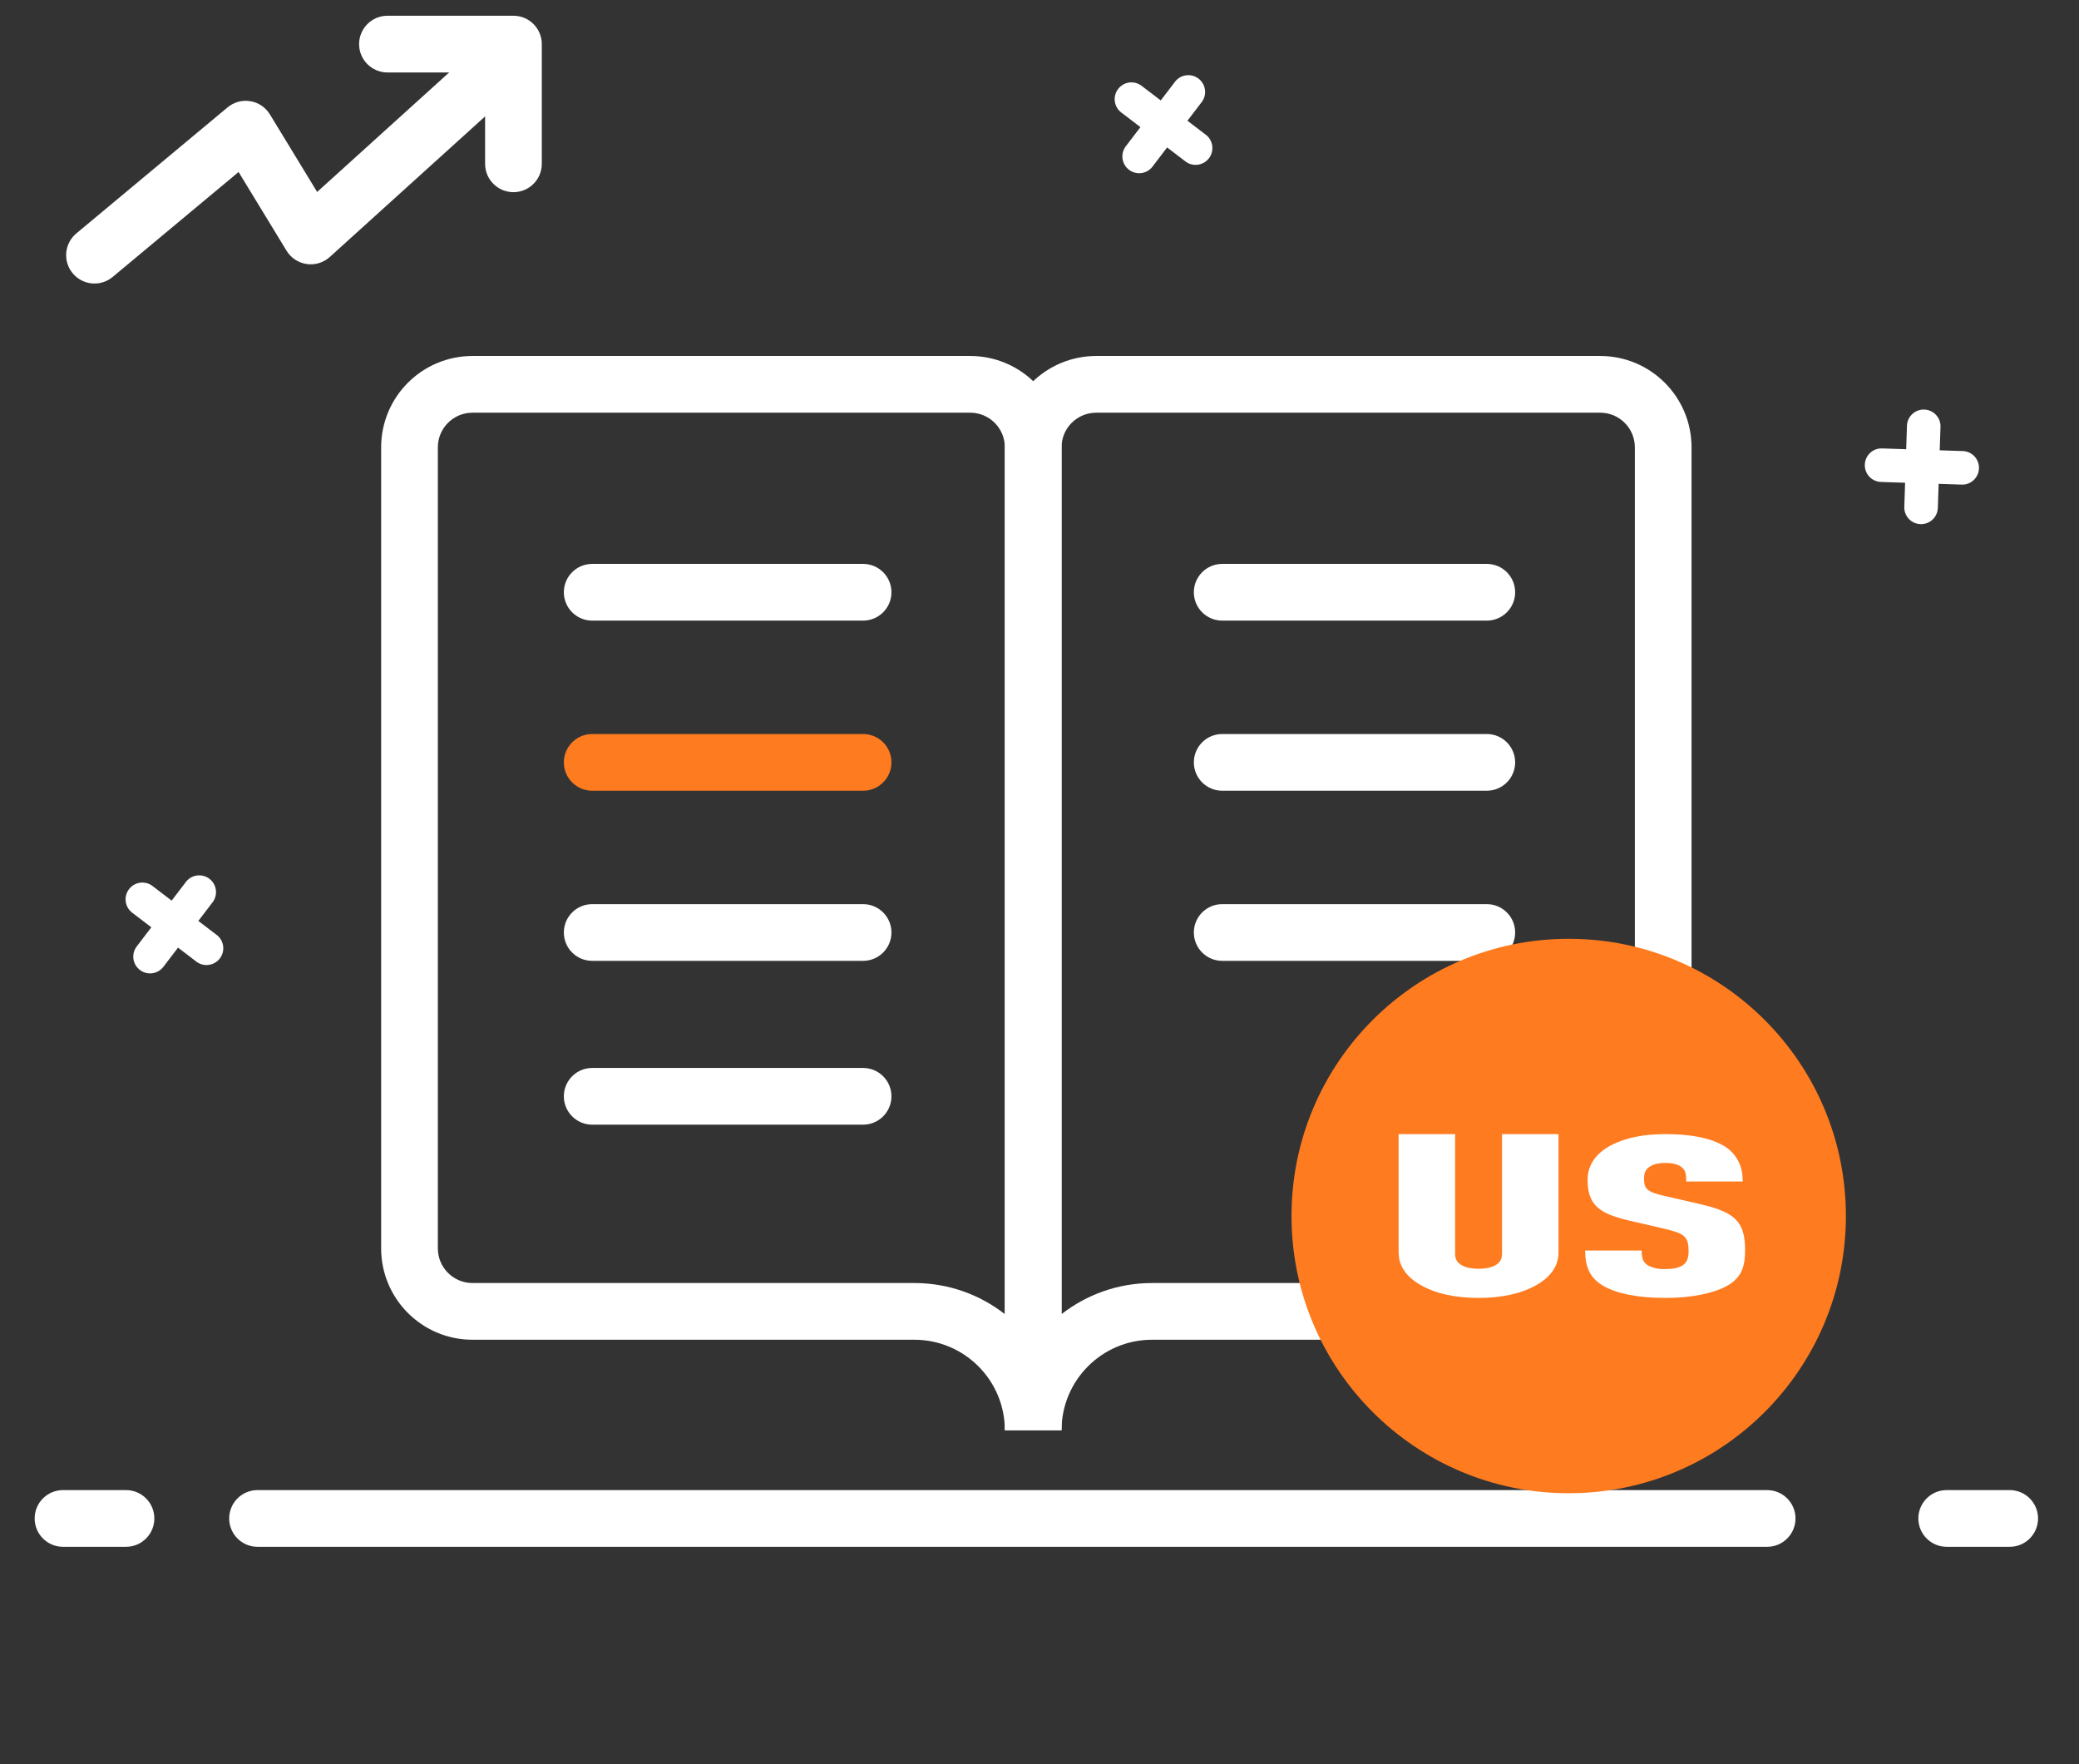
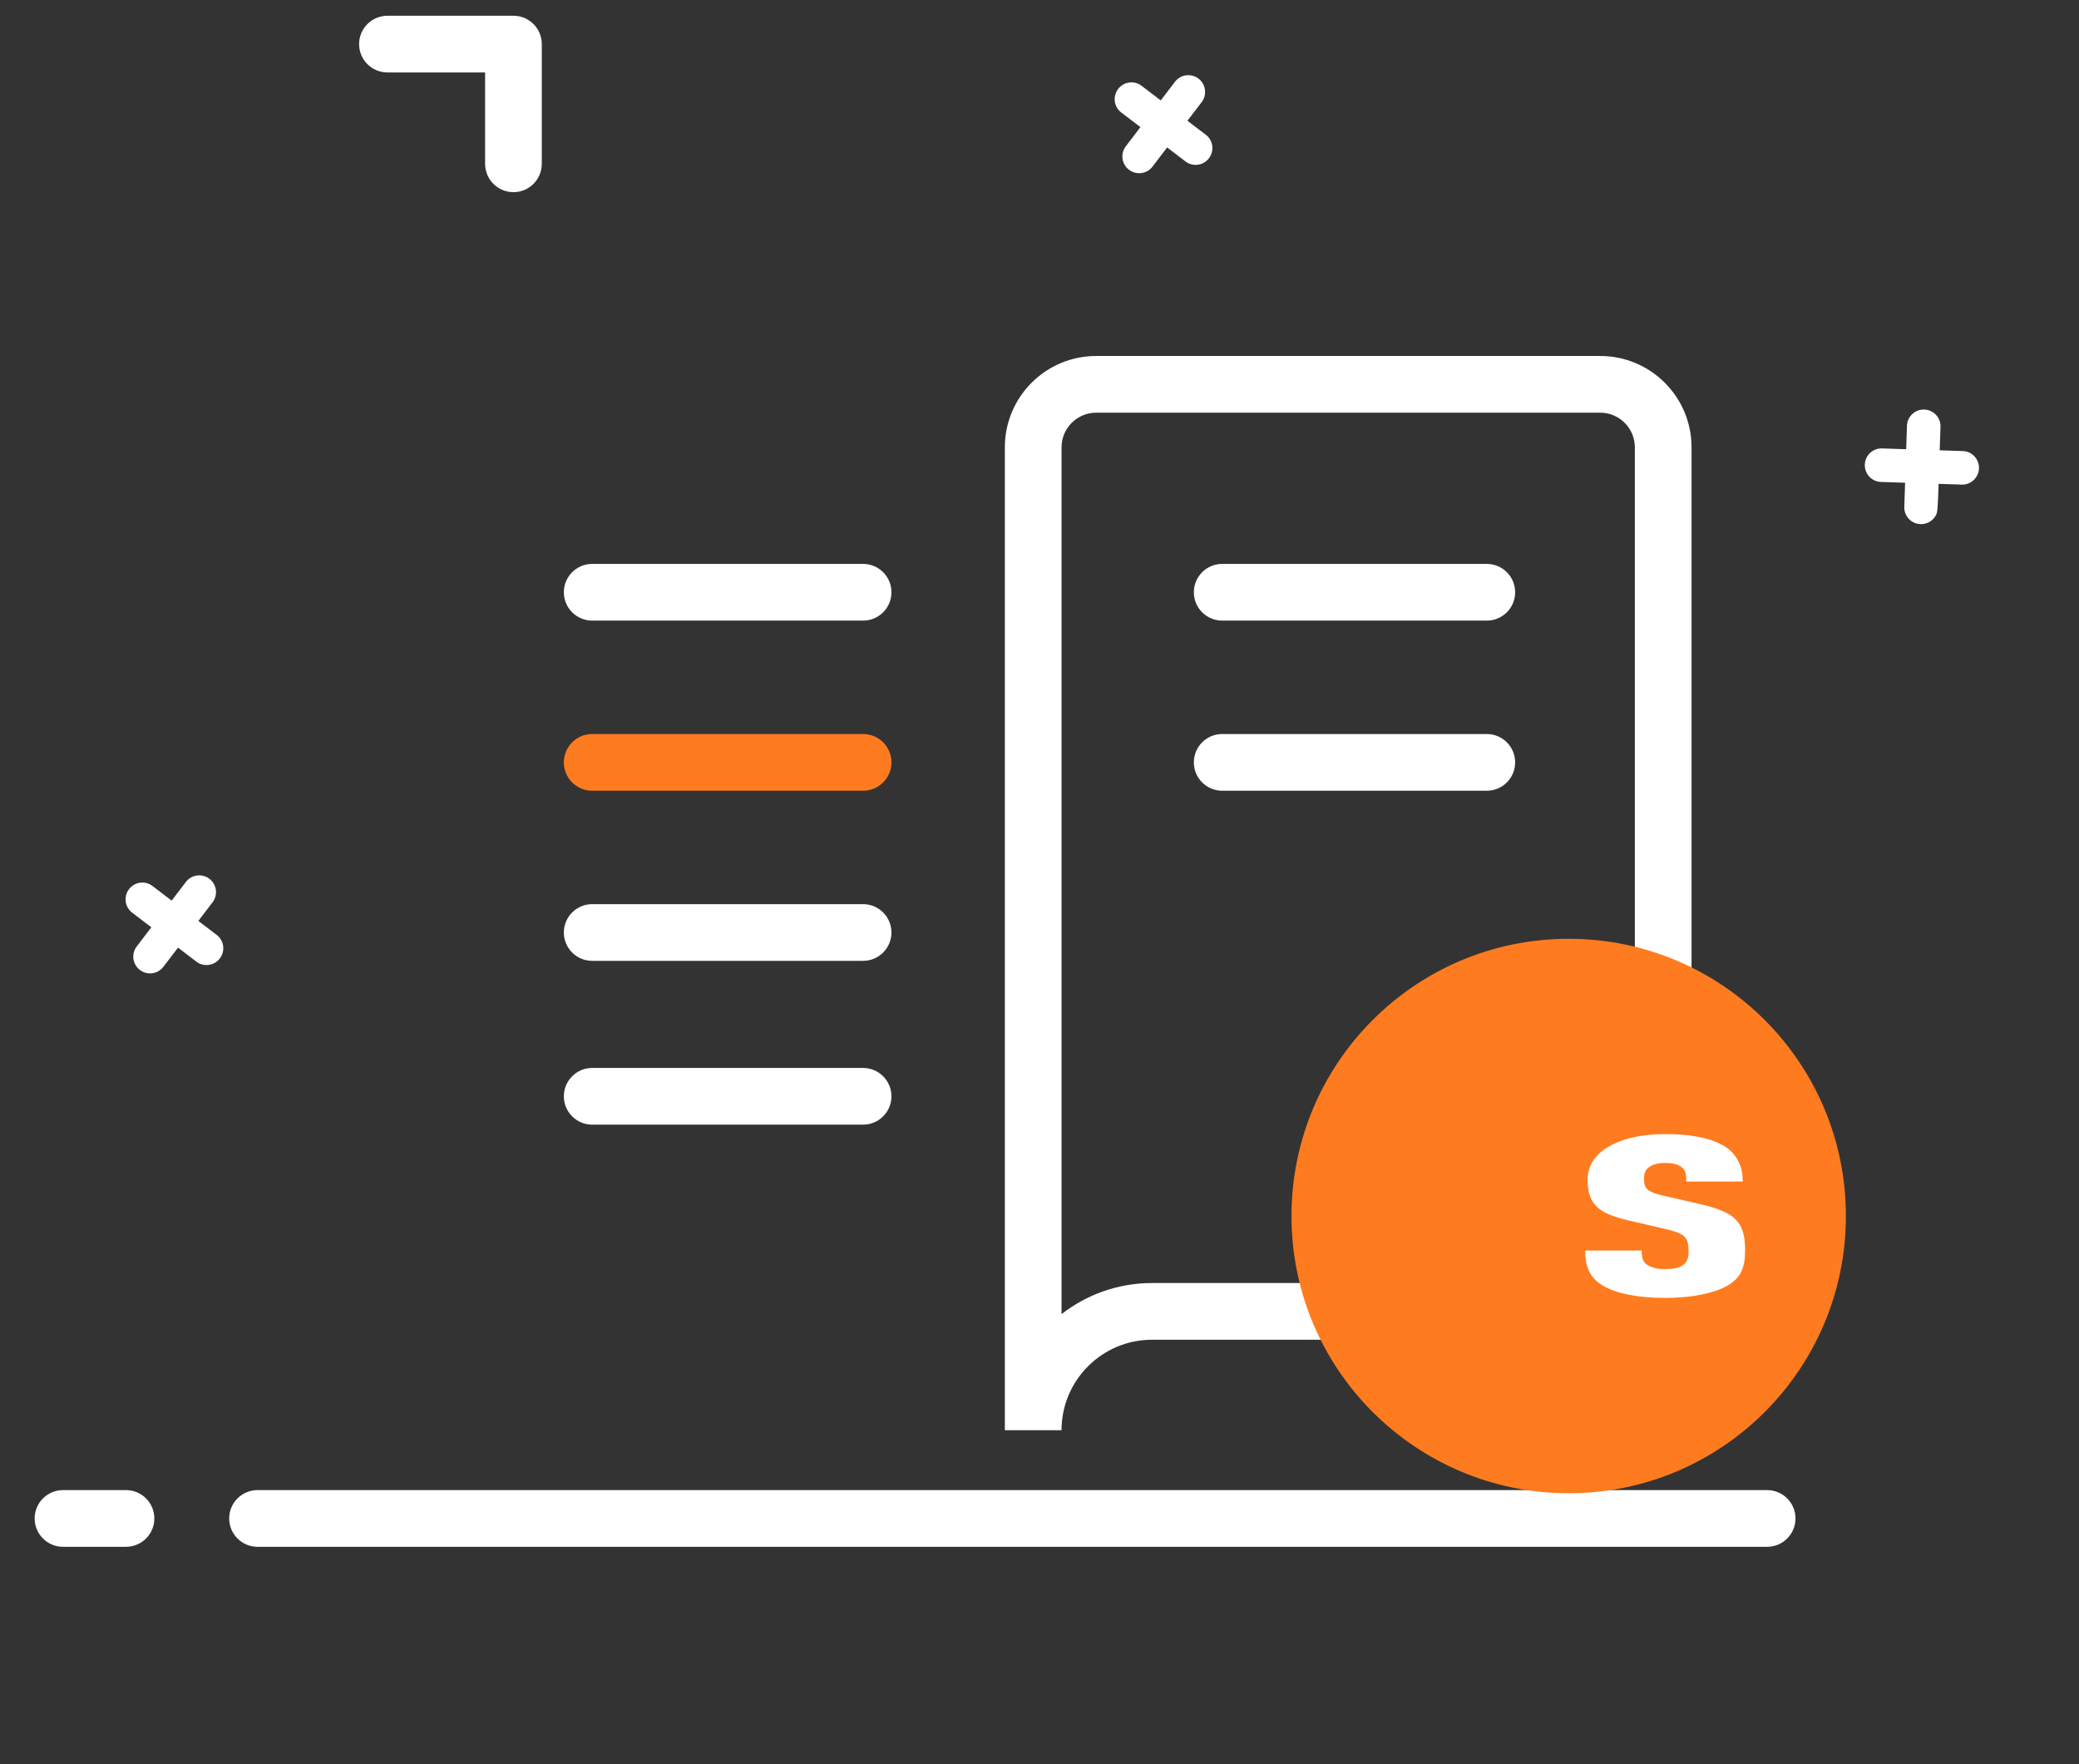
<svg xmlns="http://www.w3.org/2000/svg" width="330" height="280" viewBox="0 0 330 280" fill="none">
  <rect x="0" y="0" width="330" height="280" fill="#333333" stroke="none" />
-   <path fill-rule="evenodd" clip-rule="evenodd" d="M60.5 71C60.5 62.992 66.992 56.5 75 56.5H154C162.008 56.5 168.5 62.992 168.5 71V227H159.5C159.5 219.067 153.069 212.636 145.136 212.636H75C66.992 212.636 60.5 206.144 60.5 198.136V71ZM159.5 208.572V71C159.5 67.962 157.038 65.5 154 65.5H75C71.962 65.5 69.5 67.962 69.5 71V198.136C69.5 201.174 71.962 203.636 75 203.636H145.136C150.552 203.636 155.538 205.479 159.5 208.572Z" fill="white" />
  <path fill-rule="evenodd" clip-rule="evenodd" d="M268.5 71C268.5 62.992 262.008 56.5 254 56.5H174C165.992 56.5 159.5 62.992 159.5 71V227H168.5C168.5 219.067 174.931 212.636 182.864 212.636H254C262.008 212.636 268.5 206.145 268.5 198.136V71ZM168.5 208.572V71C168.5 67.962 170.962 65.5 174 65.5H254C257.038 65.5 259.5 67.962 259.5 71V198.136C259.5 201.174 257.038 203.636 254 203.636H182.864C177.448 203.636 172.462 205.479 168.5 208.572Z" fill="white" />
  <path fill-rule="evenodd" clip-rule="evenodd" d="M89.5 94C89.5 91.515 91.515 89.5 94 89.5H137C139.485 89.5 141.5 91.515 141.5 94C141.5 96.485 139.485 98.5 137 98.5H94C91.515 98.5 89.5 96.485 89.5 94Z" fill="white" />
  <path fill-rule="evenodd" clip-rule="evenodd" d="M189.5 94C189.5 91.515 191.515 89.5 194 89.5H236C238.485 89.5 240.5 91.515 240.5 94C240.5 96.485 238.485 98.5 236 98.5H194C191.515 98.5 189.5 96.485 189.5 94Z" fill="white" />
  <path fill-rule="evenodd" clip-rule="evenodd" d="M89.5 148C89.5 145.515 91.515 143.5 94 143.5H137C139.485 143.5 141.5 145.515 141.5 148C141.5 150.485 139.485 152.5 137 152.5H94C91.515 152.5 89.5 150.485 89.5 148Z" fill="white" />
  <path fill-rule="evenodd" clip-rule="evenodd" d="M89.5 121C89.5 118.515 91.515 116.5 94 116.5H137C139.485 116.5 141.5 118.515 141.5 121C141.5 123.485 139.485 125.5 137 125.5H94C91.515 125.5 89.5 123.485 89.5 121Z" fill="#FF7B1F" />
  <path fill-rule="evenodd" clip-rule="evenodd" d="M189.5 121C189.5 118.515 191.515 116.5 194 116.5H236C238.485 116.5 240.5 118.515 240.5 121C240.5 123.485 238.485 125.5 236 125.5H194C191.515 125.5 189.5 123.485 189.5 121Z" fill="white" />
-   <path fill-rule="evenodd" clip-rule="evenodd" d="M189.5 148C189.5 145.515 191.515 143.5 194 143.5H236C238.485 143.5 240.5 145.515 240.5 148C240.5 150.485 238.485 152.5 236 152.5H194C191.515 152.5 189.5 150.485 189.5 148Z" fill="white" />
  <path fill-rule="evenodd" clip-rule="evenodd" d="M89.5 174C89.5 171.515 91.515 169.5 94 169.5H137C139.485 169.5 141.5 171.515 141.5 174C141.5 176.485 139.485 178.5 137 178.5H94C91.515 178.5 89.5 176.485 89.5 174Z" fill="white" />
  <path fill-rule="evenodd" clip-rule="evenodd" d="M36.379 241C36.379 238.515 38.394 236.5 40.879 236.5H280.5C282.985 236.5 285 238.515 285 241C285 243.485 282.985 245.5 280.5 245.5H40.879C38.394 245.5 36.379 243.485 36.379 241Z" fill="white" />
-   <path fill-rule="evenodd" clip-rule="evenodd" d="M304.5 241C304.5 238.515 306.515 236.5 309 236.5H319C321.485 236.5 323.5 238.515 323.5 241C323.5 243.485 321.485 245.5 319 245.5H309C306.515 245.5 304.5 243.485 304.5 241Z" fill="white" />
  <path fill-rule="evenodd" clip-rule="evenodd" d="M5.5 241C5.5 238.515 7.515 236.5 10 236.5H20C22.485 236.5 24.5 238.515 24.5 241C24.5 243.485 22.485 245.5 20 245.5H10C7.515 245.5 5.5 243.485 5.5 241Z" fill="white" />
  <circle cx="249" cy="193" r="44" fill="#FF7B1F" />
-   <path d="M222 180H230.969V199.067C230.969 200.731 232.67 201.372 234.692 201.372C236.461 201.372 237.984 200.878 238.339 199.639L238.415 199.067V180H247.385V198.815C247.385 200.869 246.183 202.603 244.034 203.868C241.631 205.281 238.483 206 234.692 206C230.902 206 227.745 205.281 225.351 203.868C223.506 202.793 222.364 201.355 222.076 199.673L222 198.807V180Z" fill="white" />
  <path d="M256.032 181.612C258.182 180.572 260.898 180 264.308 180C268.285 180 271.187 180.572 273.15 181.612C274.1 182.054 274.918 182.747 275.52 183.62C276.122 184.492 276.487 185.513 276.577 186.578L276.628 187.523H267.658C267.658 186.621 267.658 185.798 266.897 185.226C266.389 184.836 265.636 184.576 264.308 184.576C263.047 184.576 262.226 184.871 261.718 185.269C261.152 185.694 260.957 186.231 260.957 187.089C260.957 188.519 261.363 189.057 263.267 189.577L264.054 189.776L269.672 191.067C275.358 192.359 277 193.823 277 198.443C277 201.025 276.433 202.811 274.098 204.102C272.075 205.22 268.665 206 264.308 206C259.891 206 256.608 205.281 254.585 204.137C252.648 203.045 251.827 201.537 251.649 199.422L251.615 198.477H260.585C260.585 199.517 260.712 200.271 261.532 200.809C262.387 201.264 263.346 201.474 264.308 201.415C265.695 201.415 266.584 201.207 267.151 200.774C267.777 200.341 268.031 199.665 268.031 198.625C268.031 196.432 267.464 195.86 265.01 195.227L264.122 195.002L258.435 193.685C253.892 192.61 251.996 191.249 251.996 187.271C251.996 184.905 253.325 182.938 256.032 181.612Z" fill="white" />
-   <path d="M302.397 76.62L298.568 76.492C298.218 76.481 297.875 76.4 297.556 76.255C297.238 76.11 296.951 75.904 296.713 75.648C296.474 75.392 296.289 75.091 296.167 74.763C296.045 74.435 295.989 74.087 296.002 73.737C296.013 73.388 296.093 73.045 296.237 72.728C296.381 72.41 296.586 72.124 296.84 71.886C297.095 71.647 297.394 71.462 297.72 71.339C298.047 71.216 298.394 71.159 298.743 71.171L302.568 71.298L302.696 67.469C302.746 66.783 303.06 66.143 303.572 65.683C304.083 65.223 304.753 64.979 305.441 65.001C306.128 65.024 306.78 65.312 307.261 65.804C307.741 66.296 308.012 66.956 308.018 67.644L307.89 71.469L311.719 71.597C312.393 71.663 313.016 71.984 313.462 72.493C313.909 73.003 314.145 73.662 314.122 74.339C314.1 75.016 313.821 75.659 313.343 76.138C312.864 76.617 312.221 76.896 311.545 76.918L307.719 76.791L307.592 80.62C307.58 80.97 307.499 81.314 307.354 81.632C307.209 81.95 307.003 82.237 306.747 82.475C306.491 82.714 306.19 82.899 305.862 83.021C305.535 83.143 305.186 83.199 304.836 83.186C304.133 83.163 303.468 82.862 302.986 82.349C302.505 81.836 302.247 81.152 302.27 80.449L302.397 76.62Z" fill="white" />
+   <path d="M302.397 76.62L298.568 76.492C298.218 76.481 297.875 76.4 297.556 76.255C297.238 76.11 296.951 75.904 296.713 75.648C296.474 75.392 296.289 75.091 296.167 74.763C296.045 74.435 295.989 74.087 296.002 73.737C296.013 73.388 296.093 73.045 296.237 72.728C296.381 72.41 296.586 72.124 296.84 71.886C297.095 71.647 297.394 71.462 297.72 71.339C298.047 71.216 298.394 71.159 298.743 71.171L302.568 71.298L302.696 67.469C302.746 66.783 303.06 66.143 303.572 65.683C304.083 65.223 304.753 64.979 305.441 65.001C306.128 65.024 306.78 65.312 307.261 65.804C307.741 66.296 308.012 66.956 308.018 67.644L307.89 71.469L311.719 71.597C312.393 71.663 313.016 71.984 313.462 72.493C313.909 73.003 314.145 73.662 314.122 74.339C314.1 75.016 313.821 75.659 313.343 76.138C312.864 76.617 312.221 76.896 311.545 76.918L307.719 76.791C307.58 80.97 307.499 81.314 307.354 81.632C307.209 81.95 307.003 82.237 306.747 82.475C306.491 82.714 306.19 82.899 305.862 83.021C305.535 83.143 305.186 83.199 304.836 83.186C304.133 83.163 303.468 82.862 302.986 82.349C302.505 81.836 302.247 81.152 302.27 80.449L302.397 76.62Z" fill="white" />
  <path d="M181.021 20.176L177.975 17.852C177.697 17.64 177.464 17.375 177.289 17.072C177.113 16.769 176.999 16.435 176.954 16.088C176.908 15.741 176.931 15.389 177.022 15.051C177.112 14.713 177.269 14.396 177.482 14.119C177.694 13.842 177.958 13.609 178.259 13.434C178.56 13.258 178.893 13.144 179.239 13.097C179.585 13.051 179.936 13.073 180.273 13.162C180.61 13.251 180.926 13.406 181.204 13.618L184.247 15.94L186.571 12.894C187.01 12.364 187.636 12.025 188.32 11.947C189.003 11.869 189.691 12.058 190.238 12.475C190.785 12.892 191.149 13.505 191.255 14.184C191.361 14.864 191.2 15.558 190.805 16.122L188.483 19.165L191.529 21.489C192.039 21.934 192.361 22.557 192.429 23.23C192.497 23.904 192.307 24.578 191.897 25.117C191.486 25.655 190.886 26.018 190.219 26.13C189.551 26.243 188.865 26.098 188.301 25.724L185.258 23.401L182.934 26.448C182.722 26.726 182.456 26.959 182.154 27.134C181.851 27.31 181.517 27.424 181.17 27.469C180.823 27.515 180.471 27.492 180.133 27.401C179.795 27.311 179.478 27.154 179.201 26.941C178.641 26.514 178.274 25.883 178.179 25.186C178.085 24.488 178.271 23.782 178.697 23.222L181.021 20.176Z" fill="white" />
  <path d="M24.021 147.176L20.976 144.852C20.697 144.64 20.464 144.375 20.289 144.072C20.113 143.769 20 143.435 19.954 143.088C19.908 142.741 19.931 142.389 20.022 142.051C20.113 141.713 20.269 141.397 20.483 141.119C20.694 140.842 20.958 140.609 21.259 140.433C21.561 140.258 21.893 140.144 22.239 140.097C22.585 140.051 22.936 140.073 23.273 140.162C23.61 140.251 23.926 140.406 24.204 140.618L27.247 142.94L29.571 139.894C30.01 139.364 30.637 139.025 31.32 138.947C32.003 138.869 32.691 139.058 33.238 139.475C33.785 139.892 34.149 140.505 34.255 141.184C34.361 141.864 34.2 142.558 33.805 143.122L31.483 146.165L34.529 148.489C35.039 148.934 35.361 149.557 35.429 150.23C35.497 150.904 35.307 151.578 34.897 152.117C34.486 152.655 33.886 153.018 33.219 153.13C32.551 153.243 31.866 153.097 31.301 152.724L28.258 150.402L25.934 153.447C25.722 153.726 25.456 153.959 25.154 154.134C24.851 154.31 24.517 154.423 24.17 154.469C23.823 154.515 23.471 154.492 23.133 154.401C22.795 154.31 22.478 154.154 22.201 153.941C21.641 153.514 21.274 152.883 21.179 152.186C21.085 151.488 21.271 150.782 21.697 150.222L24.021 147.176Z" fill="white" />
-   <path fill-rule="evenodd" clip-rule="evenodd" d="M81.337 8.48C83.004 10.323 82.862 13.169 81.02 14.836L52.346 40.788C51.352 41.688 50.008 42.098 48.68 41.905C47.353 41.713 46.181 40.938 45.483 39.793L37.872 27.298L17.881 43.957C15.972 45.548 13.134 45.29 11.543 43.381C9.952 41.472 10.21 38.634 12.119 37.043L36.119 17.043C37.125 16.205 38.446 15.846 39.737 16.061C41.028 16.275 42.162 17.041 42.843 18.159L50.34 30.465L74.98 8.164C76.823 6.496 79.669 6.638 81.337 8.48Z" fill="white" />
  <path fill-rule="evenodd" clip-rule="evenodd" d="M57 7C57 4.515 59.015 2.5 61.5 2.5H81.5C83.985 2.5 86 4.515 86 7V26C86 28.485 83.985 30.5 81.5 30.5C79.015 30.5 77 28.485 77 26V11.5H61.5C59.015 11.5 57 9.485 57 7Z" fill="white" />
</svg>